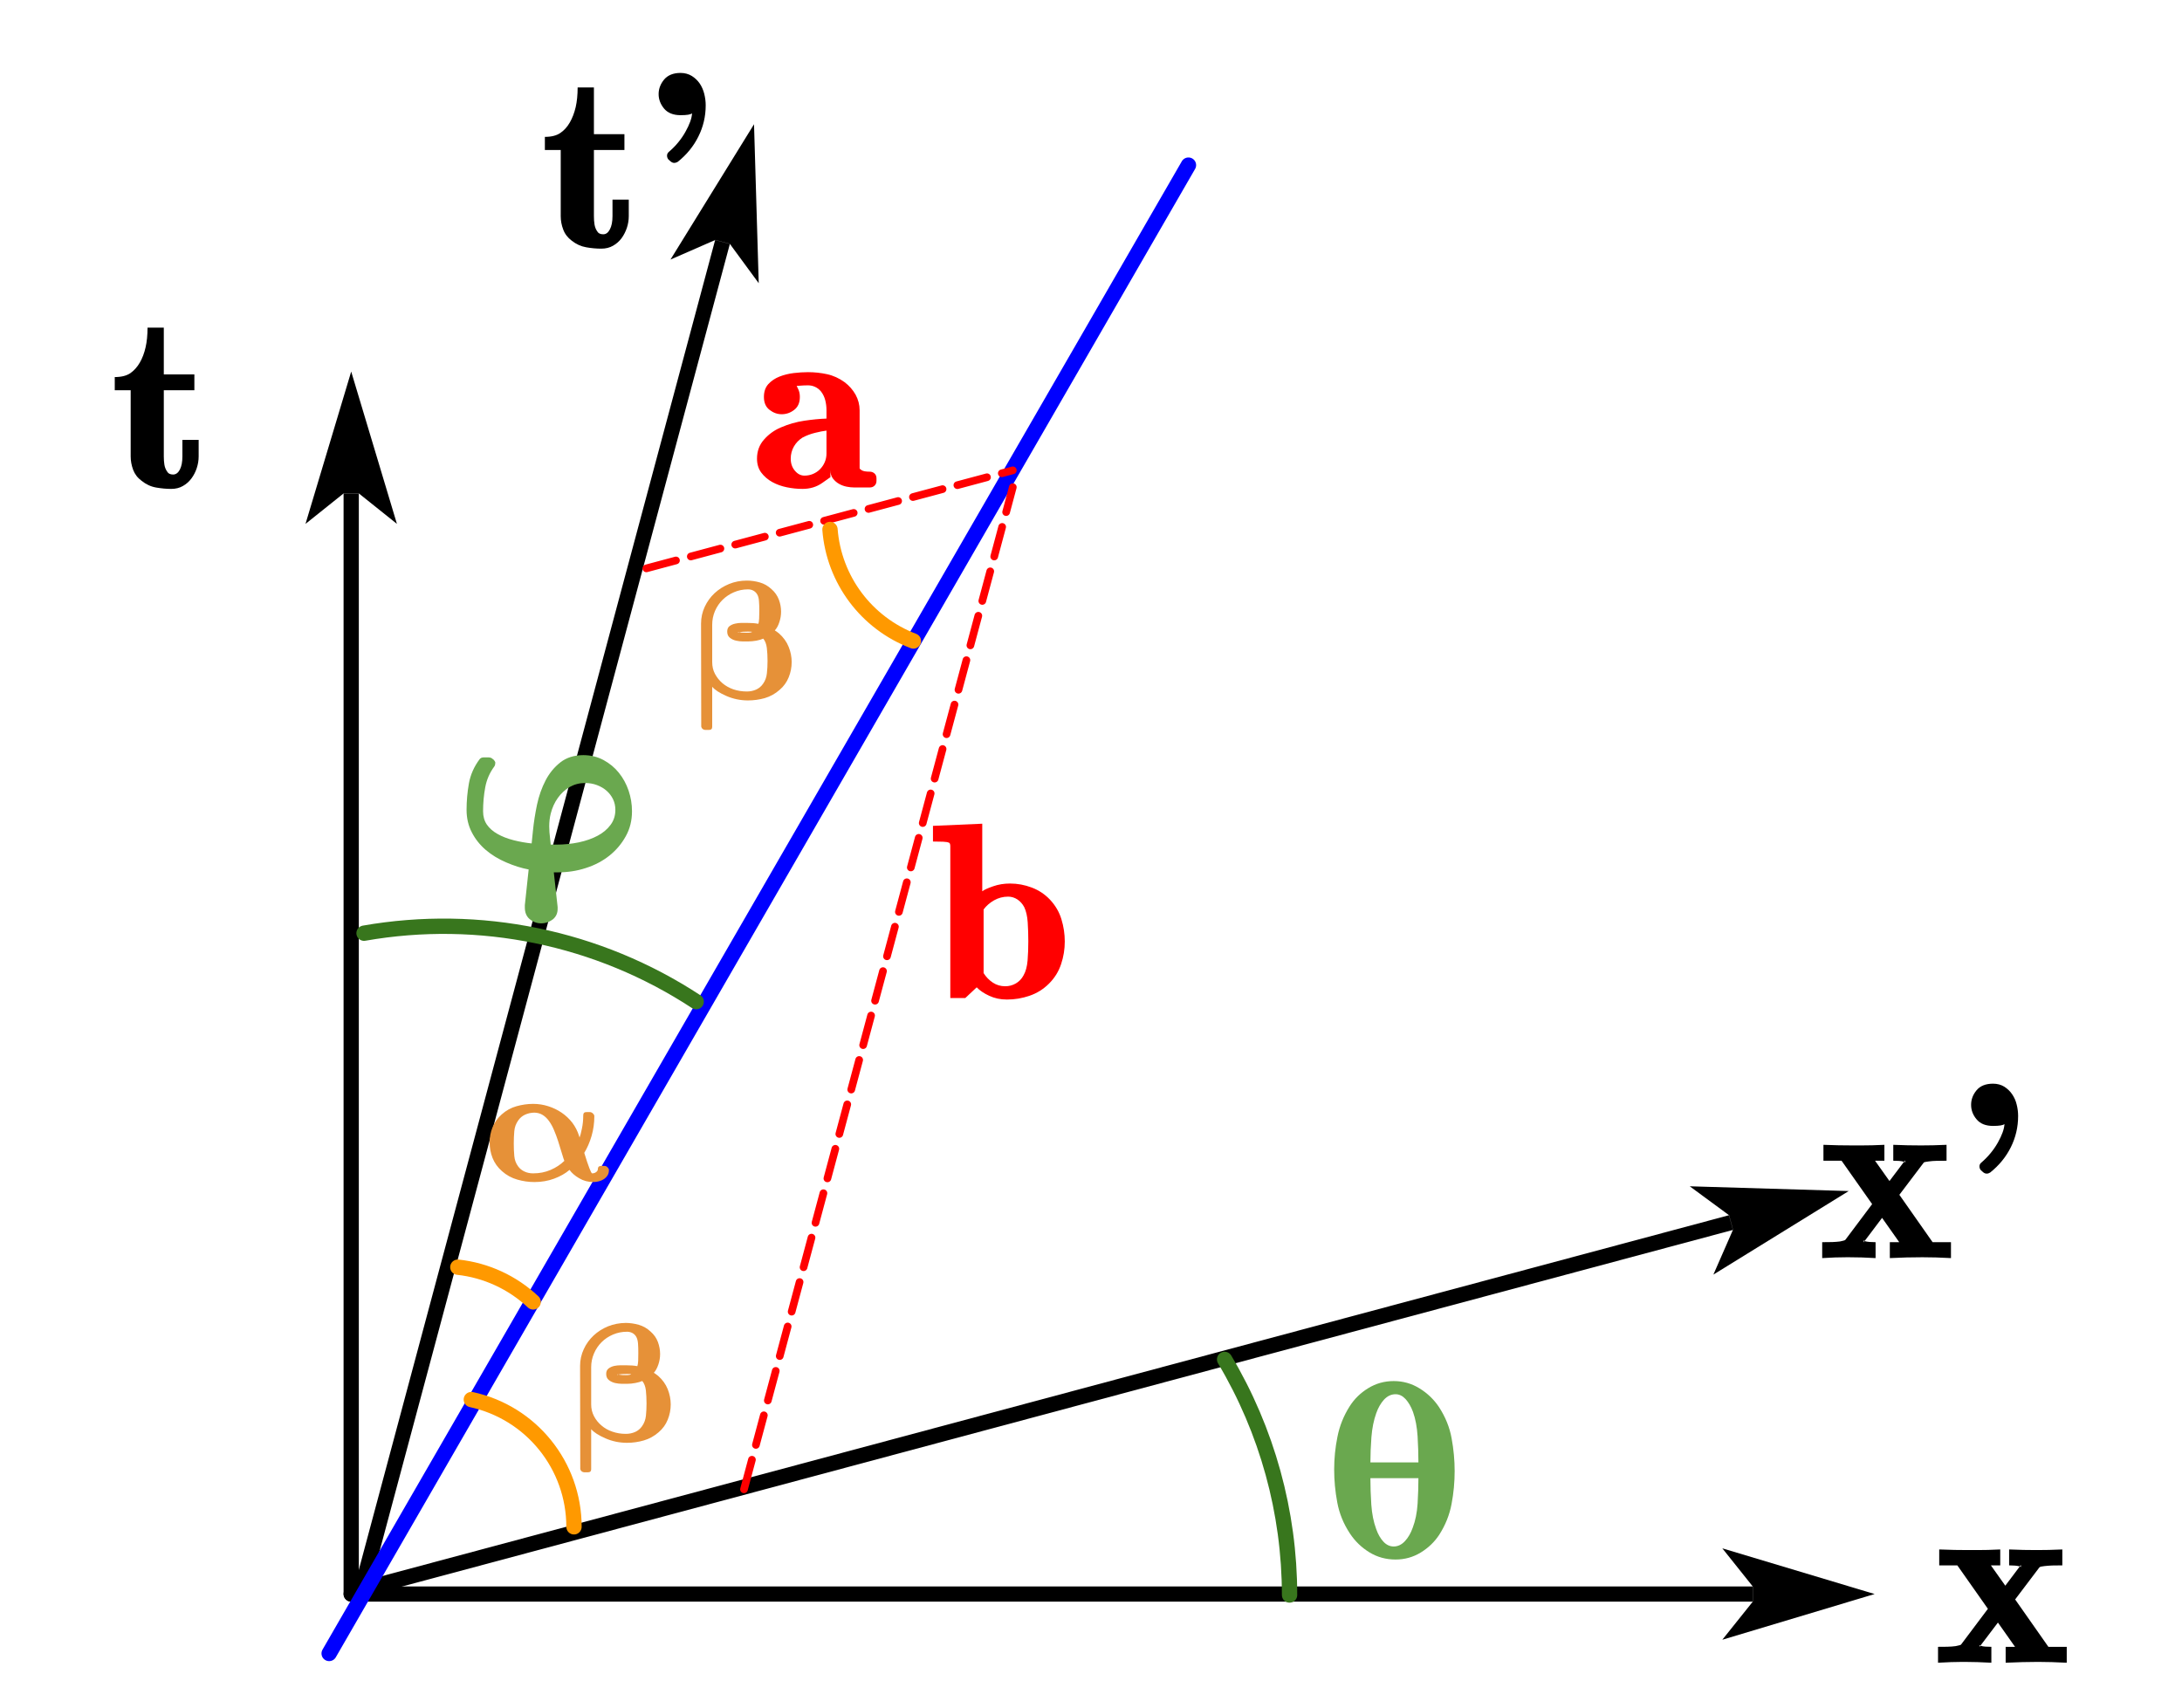
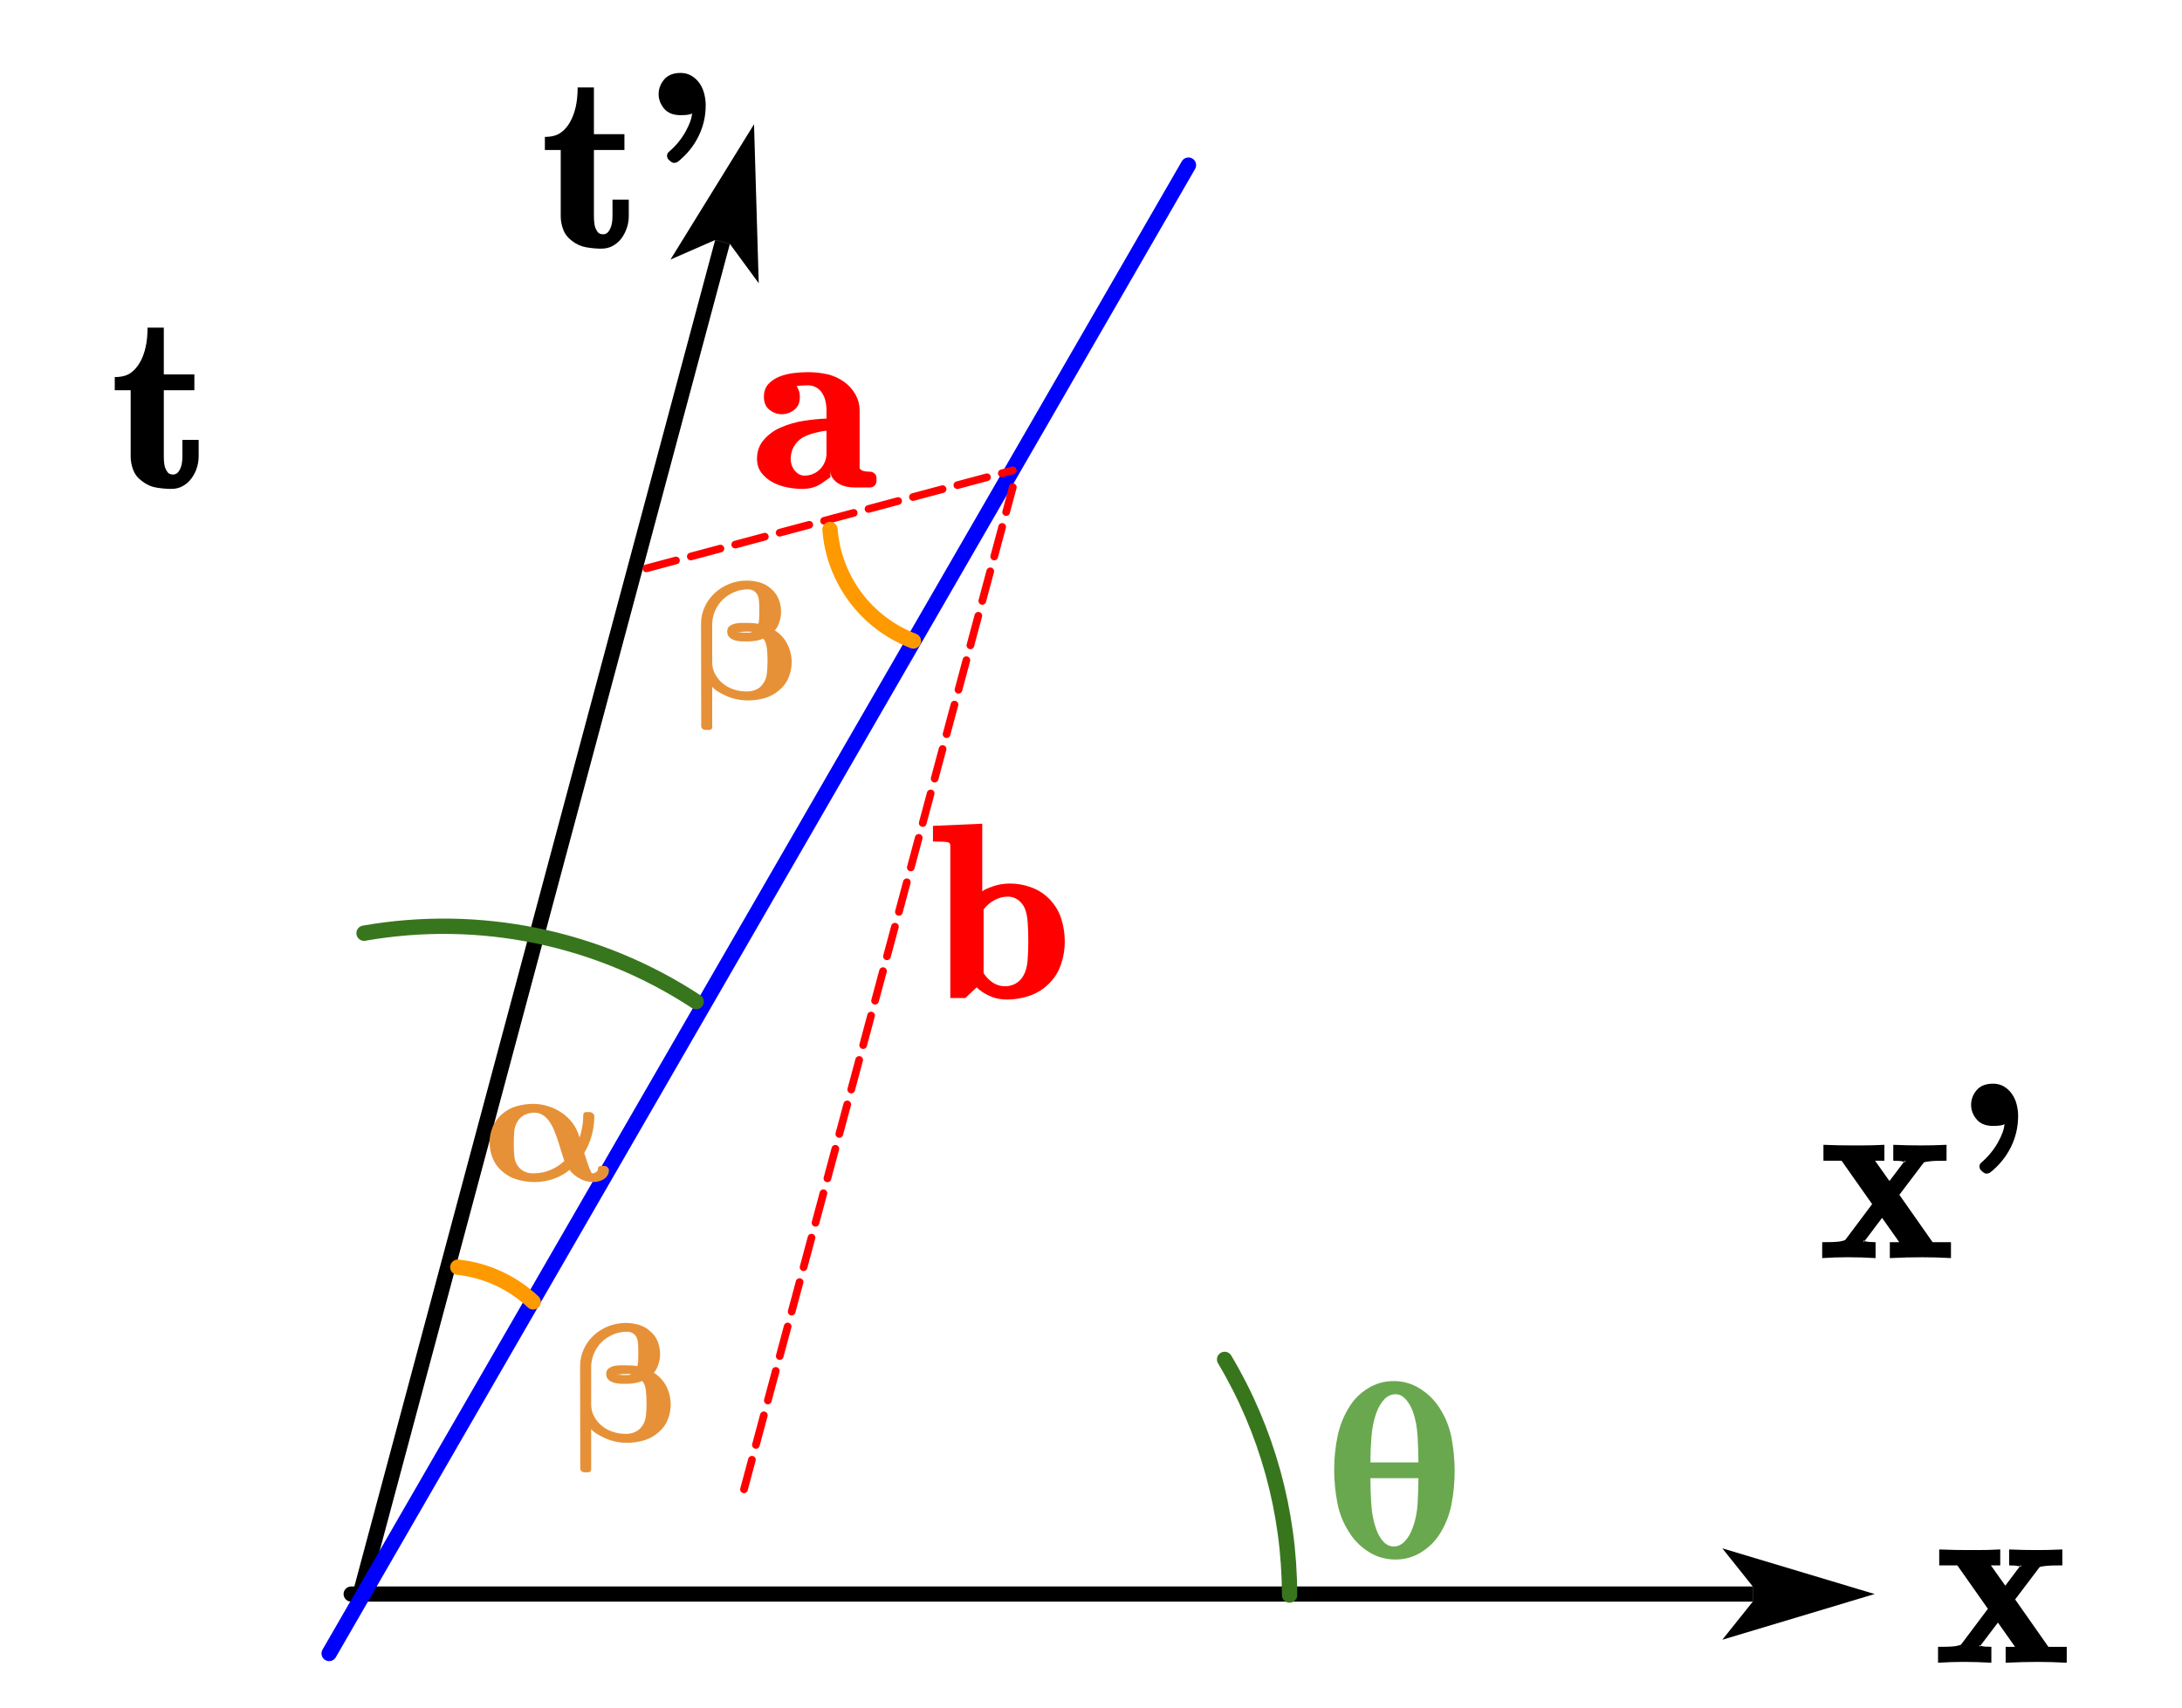
<svg xmlns="http://www.w3.org/2000/svg" width="143.04pt" height="111.96pt" viewBox="0 0 143.04 111.96" version="1.1">
  <g id="surface1">
-     <path style=" stroke:none;fill-rule:nonzero;fill:rgb(0%,0%,0%);fill-opacity:1;" d="M 22.523 104.5 L 22.523 32.34 L 23.523 32.34 L 23.523 104.5 C 23.523 104.777 23.301 105 23.023 105 C 22.75 105 22.523 104.777 22.523 104.5 Z M 23.023 24.359 L 20.027 34.344 L 22.523 32.348 L 23.523 32.348 L 26.02 34.344 Z M 23.023 24.359 " />
    <path style=" stroke:none;fill-rule:nonzero;fill:rgb(0%,0%,0%);fill-opacity:1;" d="M 23.023 104.004 L 114.91 104.004 L 114.91 105 L 23.023 105 C 22.75 105 22.523 104.777 22.523 104.5 C 22.523 104.227 22.75 104.004 23.023 104.004 Z M 122.891 104.5 L 112.906 101.504 L 114.902 104.004 L 114.902 105 L 112.906 107.496 Z M 122.891 104.5 " />
-     <path style=" stroke:none;fill-rule:nonzero;fill:rgb(0%,0%,0%);fill-opacity:1;" d="M 24.598 103.445 L 113.352 79.664 L 113.609 80.629 L 24.855 104.41 C 24.59 104.48 24.316 104.324 24.242 104.059 C 24.172 103.793 24.332 103.516 24.598 103.445 Z M 121.191 78.082 L 110.77 77.77 L 113.344 79.664 L 113.602 80.629 L 112.32 83.559 Z M 121.191 78.082 " />
    <path style=" stroke:none;fill-rule:nonzero;fill:rgb(0%,0%,0%);fill-opacity:1;" d="M 23.102 104.48 L 46.883 15.727 L 47.848 15.984 L 24.066 104.738 C 23.992 105.004 23.719 105.164 23.453 105.09 C 23.188 105.02 23.031 104.746 23.102 104.48 Z M 49.43 8.145 L 43.953 17.016 L 46.883 15.734 L 47.848 15.992 L 49.738 18.566 Z M 49.43 8.145 " />
    <path style=" stroke:none;fill-rule:evenodd;fill:rgb(0%,0%,0%);fill-opacity:1;" d="M 135.484 109.004 C 134.801 108.969 134.18 108.949 133.621 108.949 L 133.605 108.949 C 132.941 108.949 132.234 108.969 131.48 109.004 L 131.48 107.961 L 132.094 107.961 L 130.973 106.371 L 129.75 107.984 C 129.762 107.969 129.77 107.949 129.77 107.922 C 129.77 107.871 129.758 107.844 129.734 107.836 C 129.789 107.863 129.836 107.887 129.879 107.906 C 130.027 107.945 130.246 107.961 130.543 107.961 L 130.543 109.004 C 129.914 108.969 129.328 108.949 128.789 108.949 L 128.645 108.949 C 128.176 108.949 127.645 108.969 127.047 109.004 L 127.047 107.961 C 127.32 107.961 127.543 107.961 127.707 107.953 C 127.875 107.949 128.043 107.938 128.207 107.914 C 128.289 107.895 128.363 107.879 128.43 107.863 C 128.5 107.852 128.543 107.832 128.562 107.805 L 130.316 105.469 L 128.312 102.621 L 127.125 102.621 L 127.125 101.578 C 127.516 101.594 127.848 101.605 128.129 101.609 C 128.41 101.617 128.691 101.617 128.977 101.617 L 129.672 101.617 C 129.891 101.617 130.109 101.617 130.32 101.609 C 130.535 101.605 130.801 101.594 131.125 101.578 L 131.125 102.621 L 130.512 102.621 L 131.457 103.953 L 132.488 102.582 C 132.48 102.598 132.473 102.617 132.473 102.637 C 132.473 102.68 132.488 102.711 132.516 102.723 C 132.465 102.715 132.41 102.699 132.352 102.676 C 132.207 102.641 131.992 102.621 131.707 102.621 L 131.707 101.578 C 132.074 101.594 132.387 101.605 132.652 101.609 C 132.914 101.617 133.18 101.617 133.441 101.617 L 133.59 101.617 C 133.832 101.617 134.07 101.617 134.305 101.609 C 134.543 101.605 134.84 101.594 135.195 101.578 L 135.195 102.621 C 134.922 102.621 134.699 102.625 134.527 102.629 C 134.359 102.637 134.191 102.648 134.023 102.668 C 133.953 102.68 133.887 102.691 133.816 102.699 C 133.75 102.711 133.711 102.73 133.691 102.754 L 132.102 104.855 L 134.281 107.961 L 135.484 107.961 Z M 135.484 109.004 " />
    <path style=" stroke:none;fill-rule:evenodd;fill:rgb(0%,0%,0%);fill-opacity:1;" d="M 13.023 29.918 C 13.023 30.18 12.98 30.438 12.898 30.688 C 12.816 30.938 12.699 31.164 12.551 31.363 C 12.402 31.566 12.219 31.73 11.992 31.859 C 11.77 31.988 11.516 32.051 11.223 32.051 C 10.906 32.051 10.574 32.02 10.234 31.961 C 9.891 31.902 9.574 31.754 9.285 31.523 C 9.02 31.328 8.836 31.086 8.727 30.797 C 8.621 30.508 8.566 30.215 8.566 29.918 L 8.566 25.582 L 7.523 25.582 L 7.523 24.719 C 7.957 24.719 8.293 24.633 8.543 24.465 C 8.789 24.293 8.996 24.062 9.164 23.773 C 9.332 23.484 9.457 23.152 9.543 22.773 C 9.629 22.398 9.672 21.969 9.672 21.48 L 10.738 21.48 L 10.738 24.547 L 12.742 24.547 L 12.742 25.582 L 10.738 25.582 L 10.738 29.918 C 10.738 30.117 10.75 30.297 10.777 30.465 C 10.805 30.629 10.859 30.77 10.941 30.891 C 11.02 31.039 11.156 31.109 11.344 31.109 C 11.527 31.109 11.676 31.004 11.789 30.789 C 11.902 30.574 11.957 30.285 11.957 29.918 L 11.957 28.836 L 13.023 28.836 Z M 13.023 29.918 " />
    <path style=" stroke:none;fill-rule:evenodd;fill:rgb(0%,0%,0%);fill-opacity:1;" d="M 41.219 14.168 C 41.219 14.43 41.176 14.688 41.094 14.938 C 41.008 15.188 40.895 15.414 40.746 15.617 C 40.598 15.816 40.41 15.984 40.188 16.109 C 39.965 16.238 39.707 16.301 39.418 16.301 C 39.098 16.301 38.77 16.273 38.426 16.211 C 38.086 16.152 37.77 16.008 37.477 15.777 C 37.215 15.578 37.027 15.336 36.922 15.047 C 36.812 14.762 36.758 14.469 36.758 14.168 L 36.758 9.832 L 35.719 9.832 L 35.719 8.973 C 36.148 8.973 36.488 8.887 36.734 8.715 C 36.984 8.547 37.191 8.316 37.355 8.027 C 37.523 7.738 37.648 7.402 37.738 7.027 C 37.824 6.648 37.867 6.219 37.867 5.734 L 38.934 5.734 L 38.934 8.797 L 40.934 8.797 L 40.934 9.832 L 38.934 9.832 L 38.934 14.168 C 38.934 14.367 38.945 14.551 38.973 14.715 C 39 14.879 39.055 15.023 39.133 15.141 C 39.215 15.289 39.348 15.363 39.539 15.359 C 39.723 15.363 39.867 15.254 39.98 15.039 C 40.094 14.824 40.152 14.535 40.152 14.168 L 40.152 13.086 L 41.219 13.086 Z M 41.219 14.168 " />
    <path style=" stroke:none;fill-rule:evenodd;fill:rgb(0%,0%,0%);fill-opacity:1;" d="M 46.262 6.902 C 46.262 7.629 46.102 8.309 45.785 8.945 C 45.469 9.586 45.016 10.141 44.43 10.609 C 44.348 10.656 44.273 10.68 44.203 10.68 C 44.113 10.68 44.023 10.641 43.938 10.562 L 43.809 10.445 C 43.754 10.371 43.727 10.289 43.727 10.203 C 43.727 10.102 43.77 10.02 43.855 9.949 C 44.297 9.57 44.656 9.137 44.93 8.648 C 45.203 8.164 45.352 7.754 45.367 7.426 C 45.277 7.512 45.027 7.551 44.613 7.551 C 44.137 7.551 43.777 7.406 43.535 7.121 C 43.297 6.832 43.176 6.516 43.176 6.172 C 43.176 5.82 43.297 5.504 43.535 5.215 C 43.777 4.93 44.137 4.781 44.613 4.781 C 44.895 4.781 45.141 4.852 45.352 4.98 C 45.559 5.109 45.734 5.277 45.871 5.477 C 46.008 5.68 46.105 5.906 46.168 6.156 C 46.23 6.406 46.262 6.656 46.262 6.902 Z M 46.262 6.902 " />
    <path style=" stroke:none;fill-rule:evenodd;fill:rgb(0%,0%,0%);fill-opacity:1;" d="M 127.895 82.477 C 127.211 82.438 126.59 82.422 126.027 82.422 L 126.012 82.422 C 125.352 82.422 124.641 82.438 123.887 82.477 L 123.887 81.434 L 124.504 81.434 L 123.379 79.84 L 122.16 81.457 C 122.172 81.441 122.176 81.418 122.176 81.395 C 122.176 81.34 122.164 81.312 122.145 81.309 C 122.199 81.332 122.246 81.355 122.289 81.379 C 122.434 81.414 122.656 81.434 122.953 81.434 L 122.953 82.477 C 122.32 82.438 121.738 82.422 121.199 82.422 L 121.055 82.422 C 120.586 82.422 120.051 82.438 119.453 82.477 L 119.453 81.434 C 119.73 81.434 119.949 81.43 120.117 81.426 C 120.285 81.422 120.449 81.406 120.617 81.387 C 120.699 81.363 120.773 81.348 120.84 81.336 C 120.906 81.32 120.953 81.301 120.973 81.277 L 122.727 78.938 L 120.723 76.094 L 119.535 76.094 L 119.535 75.051 C 119.922 75.066 120.258 75.074 120.535 75.082 C 120.816 75.086 121.102 75.09 121.387 75.09 L 122.078 75.09 C 122.301 75.09 122.516 75.086 122.73 75.082 C 122.941 75.074 123.211 75.066 123.531 75.051 L 123.531 76.094 L 122.918 76.094 L 123.863 77.426 L 124.898 76.055 C 124.887 76.07 124.883 76.09 124.883 76.109 C 124.883 76.152 124.895 76.18 124.922 76.195 C 124.875 76.184 124.82 76.168 124.762 76.148 C 124.617 76.109 124.398 76.094 124.113 76.094 L 124.113 75.051 C 124.48 75.066 124.797 75.074 125.059 75.082 C 125.324 75.086 125.586 75.09 125.852 75.09 L 125.996 75.09 C 126.238 75.09 126.48 75.086 126.715 75.082 C 126.953 75.074 127.25 75.066 127.605 75.051 L 127.605 76.094 C 127.328 76.094 127.105 76.098 126.938 76.102 C 126.77 76.105 126.598 76.117 126.434 76.141 C 126.363 76.152 126.293 76.16 126.227 76.172 C 126.16 76.184 126.117 76.199 126.102 76.227 L 124.512 78.328 L 126.691 81.434 L 127.895 81.434 Z M 127.895 82.477 " />
    <path style=" stroke:none;fill-rule:evenodd;fill:rgb(0%,0%,0%);fill-opacity:1;" d="M 132.297 73.16 C 132.297 73.887 132.137 74.57 131.82 75.207 C 131.504 75.844 131.051 76.398 130.465 76.867 C 130.383 76.918 130.309 76.941 130.238 76.938 C 130.148 76.941 130.059 76.902 129.973 76.82 L 129.844 76.703 C 129.789 76.633 129.762 76.551 129.762 76.461 C 129.762 76.363 129.805 76.277 129.891 76.211 C 130.332 75.828 130.691 75.395 130.965 74.91 C 131.238 74.422 131.387 74.016 131.402 73.688 C 131.316 73.77 131.066 73.812 130.652 73.812 C 130.172 73.812 129.812 73.668 129.574 73.379 C 129.332 73.094 129.215 72.777 129.215 72.43 C 129.215 72.082 129.332 71.762 129.574 71.473 C 129.812 71.188 130.172 71.043 130.652 71.043 C 130.93 71.043 131.176 71.109 131.387 71.238 C 131.594 71.371 131.77 71.535 131.906 71.738 C 132.043 71.938 132.145 72.164 132.203 72.414 C 132.266 72.664 132.297 72.914 132.297 73.16 Z M 132.297 73.16 " />
    <path style="fill:none;stroke-width:15;stroke-linecap:round;stroke-linejoin:round;stroke:rgb(0%,0%,100%);stroke-opacity:1;stroke-miterlimit:10;" d="M 322.049 51.549 L 1162.813 1507.833 " transform="matrix(0.067,0,0,-0.067,0,111.85)" />
    <path style="fill:none;stroke-width:7.5;stroke-linecap:round;stroke-linejoin:round;stroke:rgb(100%,0%,0%);stroke-opacity:1;stroke-dasharray:30,15;stroke-miterlimit:10;" d="M 632.422 1113.268 L 990.964 1209.195 " transform="matrix(0.067,0,0,-0.067,0,111.85)" />
    <path style="fill:none;stroke-width:7.5;stroke-linecap:round;stroke-linejoin:round;stroke:rgb(100%,0%,0%);stroke-opacity:1;stroke-dasharray:30,15;stroke-miterlimit:10;" d="M 727.939 212.132 L 990.964 1192.709 " transform="matrix(0.067,0,0,-0.067,0,111.85)" />
    <path style="fill:none;stroke-width:15;stroke-linecap:round;stroke-linejoin:round;stroke:rgb(21.999%,46.3%,11.4%);stroke-opacity:1;stroke-miterlimit:10;" d="M 1198.192 339.274 C 1239.732 269.572 1261.734 189.896 1261.734 108.753 " transform="matrix(0.067,0,0,-0.067,0,111.85)" />
    <path style=" stroke:none;fill-rule:evenodd;fill:rgb(41.599%,65.9%,31%);fill-opacity:1;" d="M 95.359 96.441 C 95.359 97.164 95.293 97.883 95.156 98.598 C 95.023 99.309 94.754 99.98 94.352 100.609 C 94.043 101.082 93.637 101.473 93.133 101.781 C 92.633 102.086 92.082 102.238 91.484 102.238 C 90.859 102.238 90.289 102.082 89.77 101.766 C 89.254 101.449 88.828 101.039 88.496 100.535 C 88.074 99.898 87.797 99.219 87.664 98.496 C 87.527 97.77 87.461 97.051 87.461 96.336 C 87.461 95.617 87.531 94.902 87.676 94.191 C 87.816 93.477 88.086 92.809 88.48 92.188 C 88.785 91.707 89.191 91.312 89.695 91.004 C 90.199 90.695 90.754 90.539 91.363 90.539 C 91.977 90.539 92.543 90.699 93.059 91.02 C 93.574 91.336 94 91.746 94.332 92.242 C 94.754 92.891 95.031 93.574 95.16 94.293 C 95.293 95.012 95.359 95.727 95.359 96.441 Z M 92.984 95.871 C 92.984 95.34 92.965 94.77 92.93 94.164 C 92.891 93.555 92.793 93.023 92.629 92.562 C 92.5 92.211 92.336 91.934 92.141 91.719 C 91.945 91.508 91.727 91.402 91.484 91.402 C 91.199 91.402 90.945 91.523 90.727 91.758 C 90.512 91.996 90.34 92.297 90.215 92.656 C 90.055 93.105 89.949 93.625 89.902 94.219 C 89.859 94.809 89.836 95.359 89.836 95.871 Z M 89.836 96.906 C 89.836 97.449 89.855 98.027 89.895 98.637 C 89.938 99.246 90.043 99.777 90.215 100.238 C 90.332 100.578 90.492 100.855 90.688 101.066 C 90.883 101.277 91.109 101.383 91.363 101.383 C 91.637 101.383 91.883 101.266 92.102 101.031 C 92.32 100.797 92.488 100.5 92.613 100.145 C 92.785 99.695 92.891 99.172 92.93 98.574 C 92.965 97.977 92.984 97.418 92.984 96.906 Z M 89.836 96.906 " />
    <path style="fill:none;stroke-width:15;stroke-linecap:round;stroke-linejoin:round;stroke:rgb(21.999%,46.3%,11.4%);stroke-opacity:1;stroke-miterlimit:10;" d="M 356.196 756.31 C 469.138 776.141 585.367 752.203 681.178 689.308 " transform="matrix(0.067,0,0,-0.067,0,111.85)" />
-     <path style=" stroke:none;fill-rule:evenodd;fill:rgb(41.599%,65.9%,31%);fill-opacity:1;" d="M 41.43 53.184 C 41.43 53.785 41.297 54.332 41.023 54.82 C 40.754 55.312 40.395 55.734 39.953 56.09 C 39.512 56.441 39 56.715 38.414 56.902 C 37.832 57.094 37.223 57.188 36.586 57.188 L 36.305 57.188 L 36.555 59.457 L 36.555 59.59 C 36.555 59.867 36.453 60.09 36.254 60.262 C 36.012 60.445 35.75 60.535 35.465 60.531 C 35.184 60.531 34.93 60.434 34.703 60.238 C 34.504 60.062 34.406 59.812 34.406 59.496 L 34.406 59.336 L 34.656 57 C 34.188 56.914 33.699 56.758 33.188 56.539 C 32.676 56.32 32.227 56.047 31.844 55.719 C 31.465 55.395 31.156 55.008 30.93 54.566 C 30.699 54.125 30.586 53.633 30.586 53.09 C 30.586 52.508 30.637 51.934 30.738 51.363 C 30.84 50.793 31.074 50.262 31.441 49.77 C 31.5 49.695 31.59 49.652 31.707 49.652 L 32.023 49.652 C 32.137 49.652 32.227 49.688 32.289 49.75 C 32.359 49.789 32.418 49.863 32.469 49.969 C 32.469 50.105 32.445 50.199 32.402 50.25 C 32.102 50.656 31.902 51.113 31.809 51.617 C 31.715 52.125 31.668 52.645 31.668 53.184 C 31.668 53.523 31.75 53.812 31.914 54.055 C 32.078 54.293 32.309 54.5 32.609 54.668 C 32.906 54.84 33.262 54.977 33.668 55.082 C 34.074 55.184 34.469 55.254 34.852 55.293 L 34.938 54.453 C 34.992 53.902 35.082 53.34 35.203 52.754 C 35.328 52.172 35.516 51.641 35.766 51.16 C 36.016 50.68 36.344 50.285 36.742 49.973 C 37.145 49.66 37.645 49.508 38.242 49.504 C 38.73 49.508 39.172 49.613 39.566 49.828 C 39.961 50.043 40.293 50.316 40.566 50.656 C 40.844 51 41.055 51.387 41.207 51.828 C 41.355 52.266 41.43 52.719 41.43 53.184 Z M 40.34 53.09 C 40.34 52.84 40.289 52.605 40.188 52.395 C 40.086 52.184 39.945 52 39.77 51.844 C 39.59 51.684 39.379 51.562 39.137 51.469 C 38.895 51.379 38.637 51.332 38.355 51.332 C 37.984 51.332 37.648 51.422 37.344 51.594 C 37.043 51.77 36.785 52.008 36.57 52.309 C 36.355 52.609 36.199 52.953 36.102 53.34 C 36.035 53.605 36.004 53.887 36.004 54.18 C 36.004 54.305 36.012 54.434 36.02 54.562 L 36.102 55.371 L 36.473 55.371 C 36.98 55.371 37.469 55.32 37.941 55.223 C 38.418 55.121 38.828 54.977 39.184 54.785 C 39.535 54.598 39.816 54.359 40.027 54.074 C 40.238 53.789 40.34 53.461 40.34 53.09 Z M 40.34 53.09 " />
    <path style=" stroke:none;fill-rule:evenodd;fill:rgb(100%,0%,0%);fill-opacity:1;" d="M 57.457 31.523 C 57.457 31.652 57.418 31.754 57.332 31.836 C 57.25 31.918 57.145 31.957 57.016 31.957 L 56.004 31.957 C 55.848 31.957 55.684 31.941 55.508 31.906 C 55.332 31.871 55.164 31.812 55.008 31.723 C 54.848 31.633 54.715 31.516 54.602 31.371 C 54.492 31.23 54.438 31.047 54.438 30.82 L 54.438 31.289 C 54.449 31.273 54.27 31.398 53.902 31.66 C 53.531 31.922 53.102 32.051 52.605 32.051 C 52.266 32.051 51.922 32.016 51.578 31.945 C 51.234 31.875 50.918 31.762 50.625 31.602 C 50.336 31.441 50.094 31.234 49.906 30.984 C 49.719 30.734 49.625 30.43 49.625 30.066 C 49.625 29.582 49.777 29.164 50.086 28.816 C 50.391 28.469 50.754 28.207 51.176 28.027 C 51.68 27.809 52.195 27.66 52.723 27.582 C 53.246 27.504 53.73 27.457 54.18 27.441 L 54.18 26.898 C 54.18 26.664 54.152 26.441 54.098 26.234 C 54.043 26.023 53.953 25.836 53.824 25.668 C 53.711 25.531 53.582 25.43 53.434 25.363 C 53.285 25.293 53.129 25.262 52.969 25.262 C 52.785 25.262 52.605 25.27 52.434 25.285 C 52.262 25.301 52.195 25.301 52.234 25.293 C 52.211 25.27 52.238 25.336 52.316 25.488 C 52.395 25.641 52.434 25.816 52.434 26.02 C 52.434 26.398 52.312 26.68 52.062 26.871 C 51.816 27.062 51.543 27.156 51.246 27.156 C 50.961 27.156 50.695 27.062 50.449 26.871 C 50.199 26.68 50.078 26.398 50.078 26.02 C 50.078 25.676 50.172 25.398 50.367 25.18 C 50.562 24.969 50.805 24.805 51.098 24.688 C 51.391 24.574 51.703 24.496 52.031 24.457 C 52.359 24.418 52.672 24.398 52.969 24.398 C 53.387 24.398 53.805 24.441 54.215 24.531 C 54.629 24.621 55.012 24.797 55.367 25.055 C 55.668 25.281 55.906 25.555 56.086 25.871 C 56.262 26.191 56.352 26.535 56.352 26.898 L 56.352 30.695 C 56.352 30.727 56.398 30.773 56.496 30.832 C 56.594 30.891 56.766 30.922 57.016 30.922 C 57.137 30.922 57.242 30.961 57.328 31.039 C 57.414 31.117 57.457 31.223 57.457 31.352 Z M 54.18 28.23 C 53.977 28.254 53.727 28.301 53.434 28.375 C 53.141 28.445 52.863 28.551 52.605 28.688 C 52.367 28.84 52.18 29.035 52.043 29.273 C 51.906 29.516 51.836 29.781 51.836 30.066 C 51.836 30.383 51.926 30.645 52.109 30.859 C 52.289 31.074 52.496 31.18 52.734 31.18 C 52.934 31.18 53.121 31.145 53.297 31.07 C 53.469 30.996 53.625 30.895 53.754 30.762 C 53.887 30.629 53.992 30.473 54.066 30.297 C 54.141 30.125 54.18 29.934 54.18 29.73 Z M 54.18 28.23 " />
    <path style=" stroke:none;fill-rule:evenodd;fill:rgb(100%,0%,0%);fill-opacity:1;" d="M 69.801 61.723 C 69.801 62.227 69.723 62.719 69.562 63.199 C 69.402 63.684 69.141 64.109 68.77 64.48 C 68.402 64.848 67.977 65.113 67.496 65.277 C 67.012 65.445 66.52 65.527 66.012 65.527 C 65.582 65.527 65.195 65.445 64.848 65.281 C 64.5 65.121 64.227 64.934 64.027 64.727 L 63.277 65.43 L 62.297 65.43 L 62.297 55.48 C 62.297 55.414 62.289 55.359 62.273 55.316 C 62.258 55.277 62.238 55.25 62.211 55.246 C 62.129 55.207 62 55.188 61.82 55.18 C 61.637 55.172 61.418 55.168 61.16 55.168 L 61.16 54.141 L 64.391 54 L 64.391 58.43 C 64.508 58.336 64.746 58.227 65.098 58.105 C 65.449 57.98 65.82 57.922 66.215 57.922 C 66.695 57.922 67.168 58.008 67.633 58.184 C 68.098 58.359 68.496 58.625 68.832 58.98 C 69.188 59.359 69.438 59.789 69.582 60.266 C 69.727 60.742 69.801 61.227 69.801 61.723 Z M 67.41 61.723 C 67.41 61.289 67.398 60.871 67.371 60.465 C 67.344 60.059 67.266 59.727 67.145 59.473 C 67.031 59.258 66.883 59.09 66.695 58.965 C 66.512 58.844 66.305 58.781 66.086 58.781 C 65.758 58.781 65.449 58.863 65.164 59.023 C 64.879 59.188 64.652 59.387 64.48 59.621 L 64.48 63.793 C 64.641 64.051 64.844 64.258 65.086 64.418 C 65.328 64.578 65.598 64.656 65.898 64.656 C 66.148 64.656 66.379 64.594 66.59 64.473 C 66.805 64.348 66.973 64.176 67.094 63.949 C 67.242 63.695 67.328 63.367 67.363 62.969 C 67.395 62.574 67.41 62.156 67.41 61.723 Z M 67.41 61.723 " />
    <path style=" stroke:none;fill-rule:evenodd;fill:rgb(90.199%,56.898%,21.999%);fill-opacity:1;" d="M 39.918 76.711 C 39.918 76.844 39.887 76.961 39.824 77.059 C 39.758 77.16 39.676 77.242 39.578 77.305 C 39.48 77.371 39.371 77.418 39.25 77.445 C 39.129 77.477 39.012 77.492 38.898 77.492 C 38.555 77.492 38.246 77.41 37.965 77.242 C 37.684 77.078 37.477 76.895 37.336 76.695 C 37.062 76.93 36.727 77.121 36.324 77.27 C 35.926 77.418 35.492 77.492 35.027 77.492 C 34.656 77.492 34.285 77.438 33.914 77.332 C 33.543 77.227 33.207 77.043 32.91 76.781 C 32.625 76.531 32.422 76.246 32.289 75.914 C 32.16 75.586 32.098 75.246 32.098 74.895 C 32.098 74.547 32.16 74.215 32.289 73.898 C 32.422 73.578 32.617 73.301 32.887 73.059 C 33.172 72.805 33.492 72.625 33.852 72.523 C 34.211 72.422 34.578 72.367 34.949 72.367 C 35.293 72.367 35.621 72.418 35.938 72.52 C 36.258 72.621 36.551 72.762 36.82 72.945 C 37.09 73.129 37.32 73.348 37.52 73.605 C 37.715 73.867 37.863 74.152 37.961 74.469 L 37.992 74.574 C 38.035 74.477 38.086 74.285 38.145 73.996 C 38.207 73.711 38.234 73.414 38.234 73.117 C 38.234 72.969 38.309 72.898 38.457 72.906 L 38.664 72.906 C 38.734 72.906 38.793 72.93 38.848 72.977 C 38.902 73.02 38.934 73.062 38.945 73.102 C 38.957 73.113 38.961 73.141 38.961 73.18 C 38.961 73.621 38.902 74.051 38.781 74.469 C 38.66 74.883 38.5 75.254 38.301 75.578 C 38.574 76.469 38.75 76.918 38.816 76.922 C 38.922 76.922 39.008 76.895 39.082 76.836 C 39.156 76.781 39.191 76.719 39.191 76.648 C 39.191 76.508 39.266 76.434 39.414 76.434 L 39.625 76.434 C 39.691 76.434 39.754 76.457 39.805 76.504 C 39.855 76.547 39.895 76.602 39.918 76.664 Z M 36.996 76.102 C 36.977 76.039 36.957 75.988 36.941 75.953 L 36.586 74.805 C 36.504 74.551 36.414 74.309 36.316 74.082 C 36.223 73.855 36.109 73.656 35.984 73.484 C 35.859 73.312 35.719 73.18 35.562 73.086 C 35.406 72.992 35.227 72.945 35.027 72.941 C 34.82 72.945 34.621 72.984 34.43 73.07 C 34.238 73.156 34.086 73.285 33.969 73.457 C 33.824 73.66 33.738 73.895 33.715 74.152 C 33.691 74.41 33.68 74.68 33.68 74.965 C 33.68 75.262 33.691 75.539 33.715 75.789 C 33.738 76.043 33.82 76.266 33.961 76.457 C 34.066 76.605 34.207 76.723 34.379 76.801 C 34.551 76.883 34.742 76.922 34.949 76.922 C 35.363 76.922 35.746 76.848 36.098 76.695 C 36.449 76.543 36.75 76.344 36.996 76.102 Z M 36.996 76.102 " />
    <path style=" stroke:none;fill-rule:evenodd;fill:rgb(90.199%,56.898%,21.999%);fill-opacity:1;" d="M 43.969 92.07 C 43.969 92.418 43.902 92.75 43.773 93.07 C 43.645 93.391 43.445 93.664 43.176 93.895 C 42.883 94.148 42.562 94.328 42.207 94.43 C 41.852 94.535 41.484 94.586 41.102 94.586 C 40.605 94.586 40.133 94.488 39.688 94.293 C 39.242 94.098 38.93 93.898 38.754 93.691 L 38.754 96.32 C 38.754 96.453 38.684 96.52 38.543 96.52 L 38.285 96.52 C 38.148 96.5 38.062 96.426 38.039 96.301 L 38.027 89.551 C 38.027 89.156 38.109 88.789 38.27 88.445 C 38.426 88.102 38.645 87.805 38.914 87.551 C 39.184 87.301 39.5 87.098 39.863 86.949 C 40.227 86.805 40.613 86.73 41.027 86.727 C 41.312 86.73 41.594 86.77 41.879 86.852 C 42.164 86.934 42.422 87.082 42.648 87.293 C 42.871 87.488 43.031 87.715 43.129 87.977 C 43.223 88.238 43.273 88.5 43.273 88.762 C 43.273 89.004 43.234 89.234 43.156 89.461 C 43.078 89.688 42.98 89.867 42.863 89.996 C 42.934 90.039 43.027 90.105 43.145 90.199 C 43.426 90.445 43.637 90.738 43.77 91.066 C 43.902 91.398 43.969 91.734 43.969 92.07 Z M 41.379 90.09 C 41.344 90.078 41.254 90.074 41.102 90.074 C 40.852 90.074 40.684 90.082 40.594 90.102 C 40.504 90.117 40.461 90.133 40.461 90.141 C 40.461 90.117 40.461 90.105 40.457 90.102 C 40.453 90.098 40.469 90.102 40.504 90.109 C 40.539 90.117 40.602 90.125 40.684 90.133 C 40.77 90.145 40.883 90.148 41.027 90.148 C 41.215 90.148 41.332 90.129 41.379 90.09 Z M 42.383 92.004 C 42.383 91.691 42.367 91.41 42.34 91.148 C 42.309 90.891 42.23 90.684 42.105 90.535 C 41.988 90.586 41.84 90.629 41.656 90.664 C 41.473 90.699 41.289 90.719 41.102 90.719 L 40.773 90.719 C 40.629 90.719 40.477 90.699 40.328 90.668 C 40.176 90.633 40.039 90.57 39.922 90.48 C 39.801 90.387 39.738 90.25 39.738 90.07 C 39.738 89.91 39.793 89.789 39.898 89.711 C 40.004 89.633 40.125 89.578 40.262 89.547 C 40.398 89.52 40.535 89.504 40.672 89.504 L 41.027 89.504 C 41.328 89.504 41.578 89.523 41.781 89.562 C 41.809 89.488 41.828 89.371 41.836 89.203 C 41.844 89.039 41.844 88.867 41.844 88.688 C 41.844 88.461 41.84 88.254 41.824 88.066 C 41.809 87.879 41.766 87.727 41.695 87.613 C 41.637 87.52 41.555 87.441 41.453 87.387 C 41.348 87.332 41.23 87.305 41.102 87.305 C 40.781 87.305 40.473 87.367 40.188 87.488 C 39.898 87.613 39.648 87.777 39.438 87.988 C 39.227 88.199 39.059 88.445 38.938 88.73 C 38.816 89.016 38.754 89.316 38.754 89.629 L 38.754 92.07 C 38.754 92.352 38.816 92.605 38.938 92.84 C 39.059 93.074 39.223 93.277 39.426 93.449 C 39.629 93.625 39.867 93.762 40.145 93.855 C 40.422 93.953 40.715 94 41.027 94 C 41.238 94 41.438 93.961 41.629 93.879 C 41.816 93.797 41.973 93.668 42.094 93.492 C 42.234 93.293 42.316 93.066 42.344 92.812 C 42.371 92.555 42.383 92.285 42.383 92.004 Z M 42.383 92.004 " />
    <path style="fill:none;stroke-width:15;stroke-linecap:round;stroke-linejoin:round;stroke:rgb(100%,59.999%,0%);stroke-opacity:1;stroke-miterlimit:10;" d="M 447.958 429.51 C 475.534 426.518 501.467 414.608 521.65 395.539 " transform="matrix(0.067,0,0,-0.067,0,111.85)" />
-     <path style="fill:none;stroke-width:15;stroke-linecap:round;stroke-linejoin:round;stroke:rgb(100%,59.999%,0%);stroke-opacity:1;stroke-miterlimit:10;" d="M 461.159 299.964 C 519.772 287.291 561.605 235.425 561.605 175.463 " transform="matrix(0.067,0,0,-0.067,0,111.85)" />
    <path style=" stroke:none;fill-rule:evenodd;fill:rgb(90.199%,56.898%,21.999%);fill-opacity:1;" d="M 51.898 43.402 C 51.898 43.75 51.832 44.082 51.703 44.402 C 51.574 44.723 51.375 45 51.105 45.227 C 50.816 45.484 50.492 45.66 50.137 45.766 C 49.781 45.867 49.414 45.918 49.031 45.918 C 48.535 45.918 48.062 45.82 47.617 45.625 C 47.172 45.43 46.863 45.23 46.688 45.023 L 46.688 47.652 C 46.688 47.785 46.617 47.852 46.477 47.852 L 46.219 47.852 C 46.078 47.832 45.996 47.758 45.969 47.633 L 45.957 40.883 C 45.957 40.492 46.039 40.121 46.199 39.777 C 46.359 39.438 46.574 39.137 46.844 38.887 C 47.117 38.633 47.434 38.434 47.793 38.285 C 48.156 38.137 48.547 38.062 48.957 38.062 C 49.242 38.062 49.527 38.102 49.812 38.184 C 50.098 38.266 50.352 38.414 50.578 38.625 C 50.801 38.82 50.961 39.051 51.059 39.312 C 51.156 39.574 51.203 39.832 51.203 40.094 C 51.203 40.336 51.164 40.57 51.086 40.797 C 51.012 41.023 50.914 41.199 50.793 41.328 C 50.867 41.371 50.961 41.438 51.074 41.531 C 51.355 41.781 51.566 42.07 51.699 42.402 C 51.832 42.73 51.898 43.066 51.898 43.402 Z M 49.309 41.422 C 49.277 41.414 49.184 41.406 49.031 41.406 C 48.781 41.406 48.613 41.418 48.523 41.434 C 48.438 41.449 48.391 41.465 48.391 41.477 C 48.391 41.449 48.391 41.438 48.387 41.434 C 48.383 41.43 48.398 41.434 48.434 41.441 C 48.473 41.449 48.531 41.461 48.617 41.469 C 48.699 41.477 48.812 41.48 48.957 41.48 C 49.145 41.48 49.262 41.461 49.309 41.422 Z M 50.316 43.336 C 50.316 43.027 50.301 42.742 50.27 42.48 C 50.238 42.223 50.16 42.016 50.035 41.867 C 49.918 41.918 49.77 41.965 49.586 42 C 49.406 42.031 49.219 42.051 49.031 42.051 L 48.703 42.051 C 48.559 42.051 48.41 42.035 48.258 42 C 48.105 41.969 47.973 41.906 47.852 41.812 C 47.73 41.719 47.672 41.582 47.672 41.402 C 47.672 41.242 47.723 41.121 47.828 41.043 C 47.938 40.965 48.059 40.91 48.195 40.883 C 48.328 40.852 48.465 40.836 48.602 40.836 L 48.957 40.836 C 49.258 40.836 49.512 40.855 49.711 40.895 C 49.742 40.82 49.758 40.703 49.766 40.535 C 49.773 40.371 49.777 40.199 49.777 40.023 C 49.777 39.797 49.77 39.59 49.754 39.398 C 49.742 39.211 49.699 39.059 49.625 38.945 C 49.566 38.852 49.488 38.777 49.383 38.719 C 49.281 38.664 49.164 38.637 49.031 38.637 C 48.711 38.637 48.406 38.699 48.117 38.824 C 47.832 38.945 47.582 39.113 47.371 39.32 C 47.156 39.531 46.992 39.777 46.867 40.062 C 46.746 40.352 46.688 40.648 46.688 40.961 L 46.688 43.402 C 46.688 43.684 46.746 43.941 46.867 44.172 C 46.992 44.406 47.152 44.609 47.355 44.785 C 47.559 44.957 47.797 45.094 48.074 45.191 C 48.352 45.285 48.645 45.332 48.957 45.332 C 49.168 45.332 49.371 45.293 49.559 45.211 C 49.746 45.129 49.902 45 50.023 44.824 C 50.164 44.629 50.246 44.398 50.273 44.145 C 50.301 43.887 50.316 43.617 50.316 43.336 Z M 50.316 43.336 " />
    <path style="fill:none;stroke-width:15;stroke-linecap:round;stroke-linejoin:round;stroke:rgb(100%,59.999%,0%);stroke-opacity:1;stroke-miterlimit:10;" d="M 893.686 1042.216 C 847.688 1059.759 815.888 1102.237 812.074 1151.345 " transform="matrix(0.067,0,0,-0.067,0,111.85)" />
  </g>
</svg>